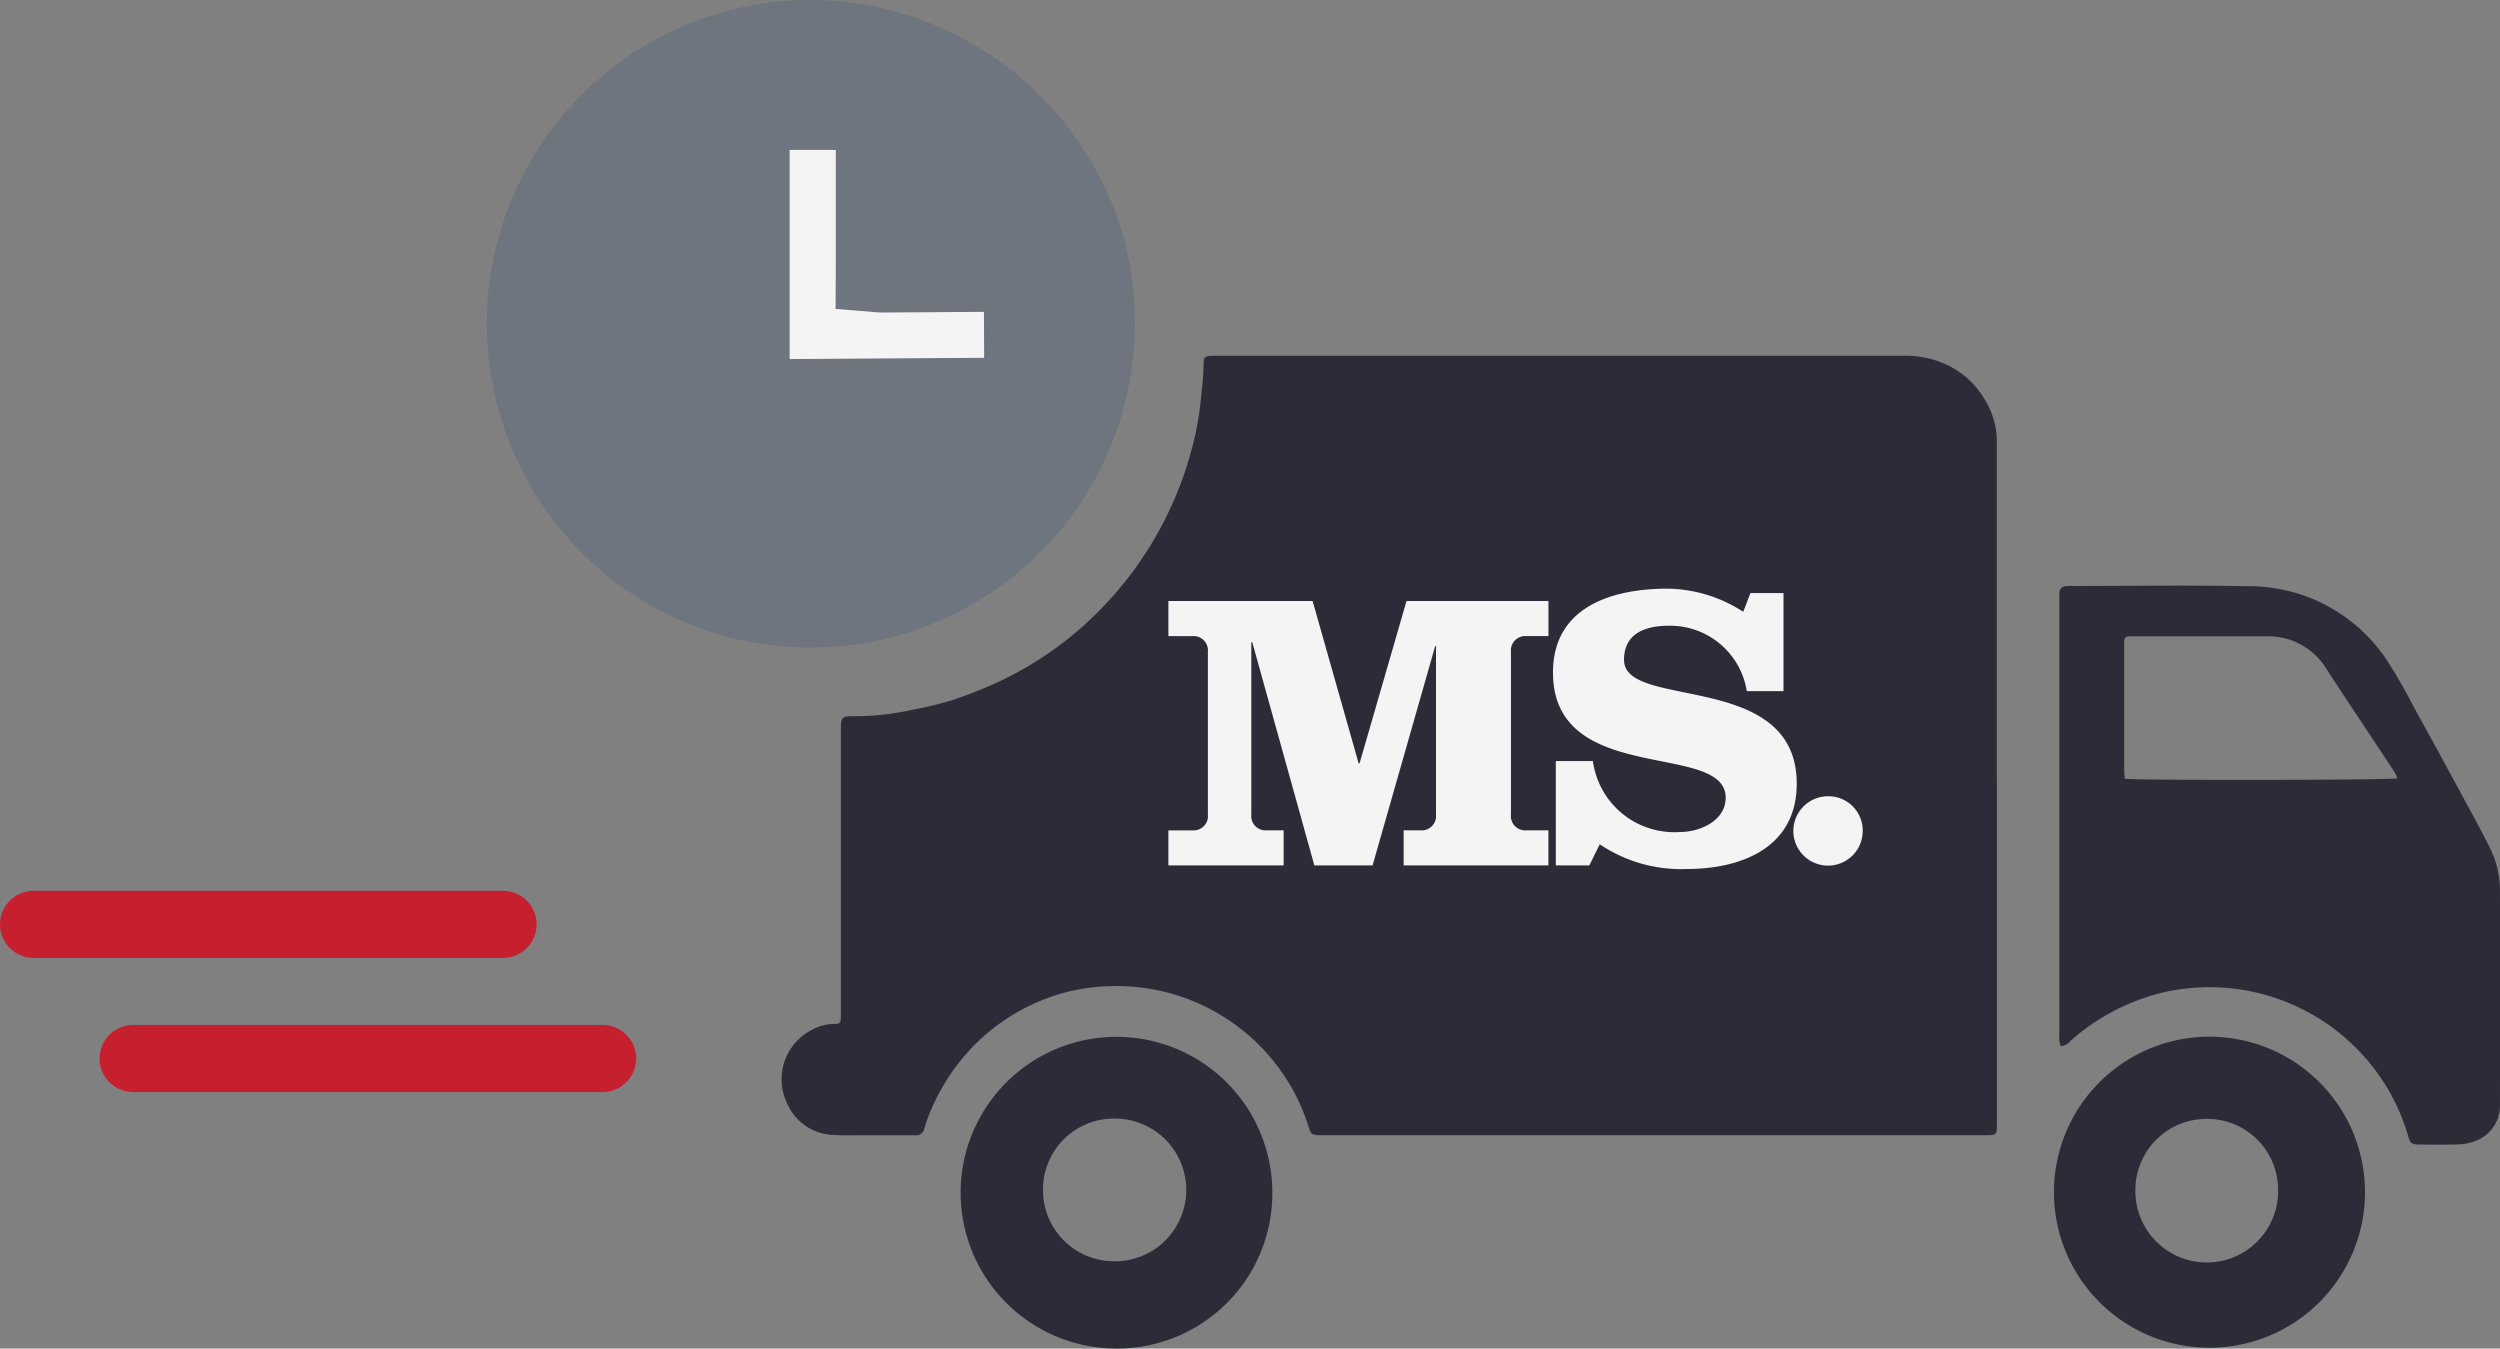
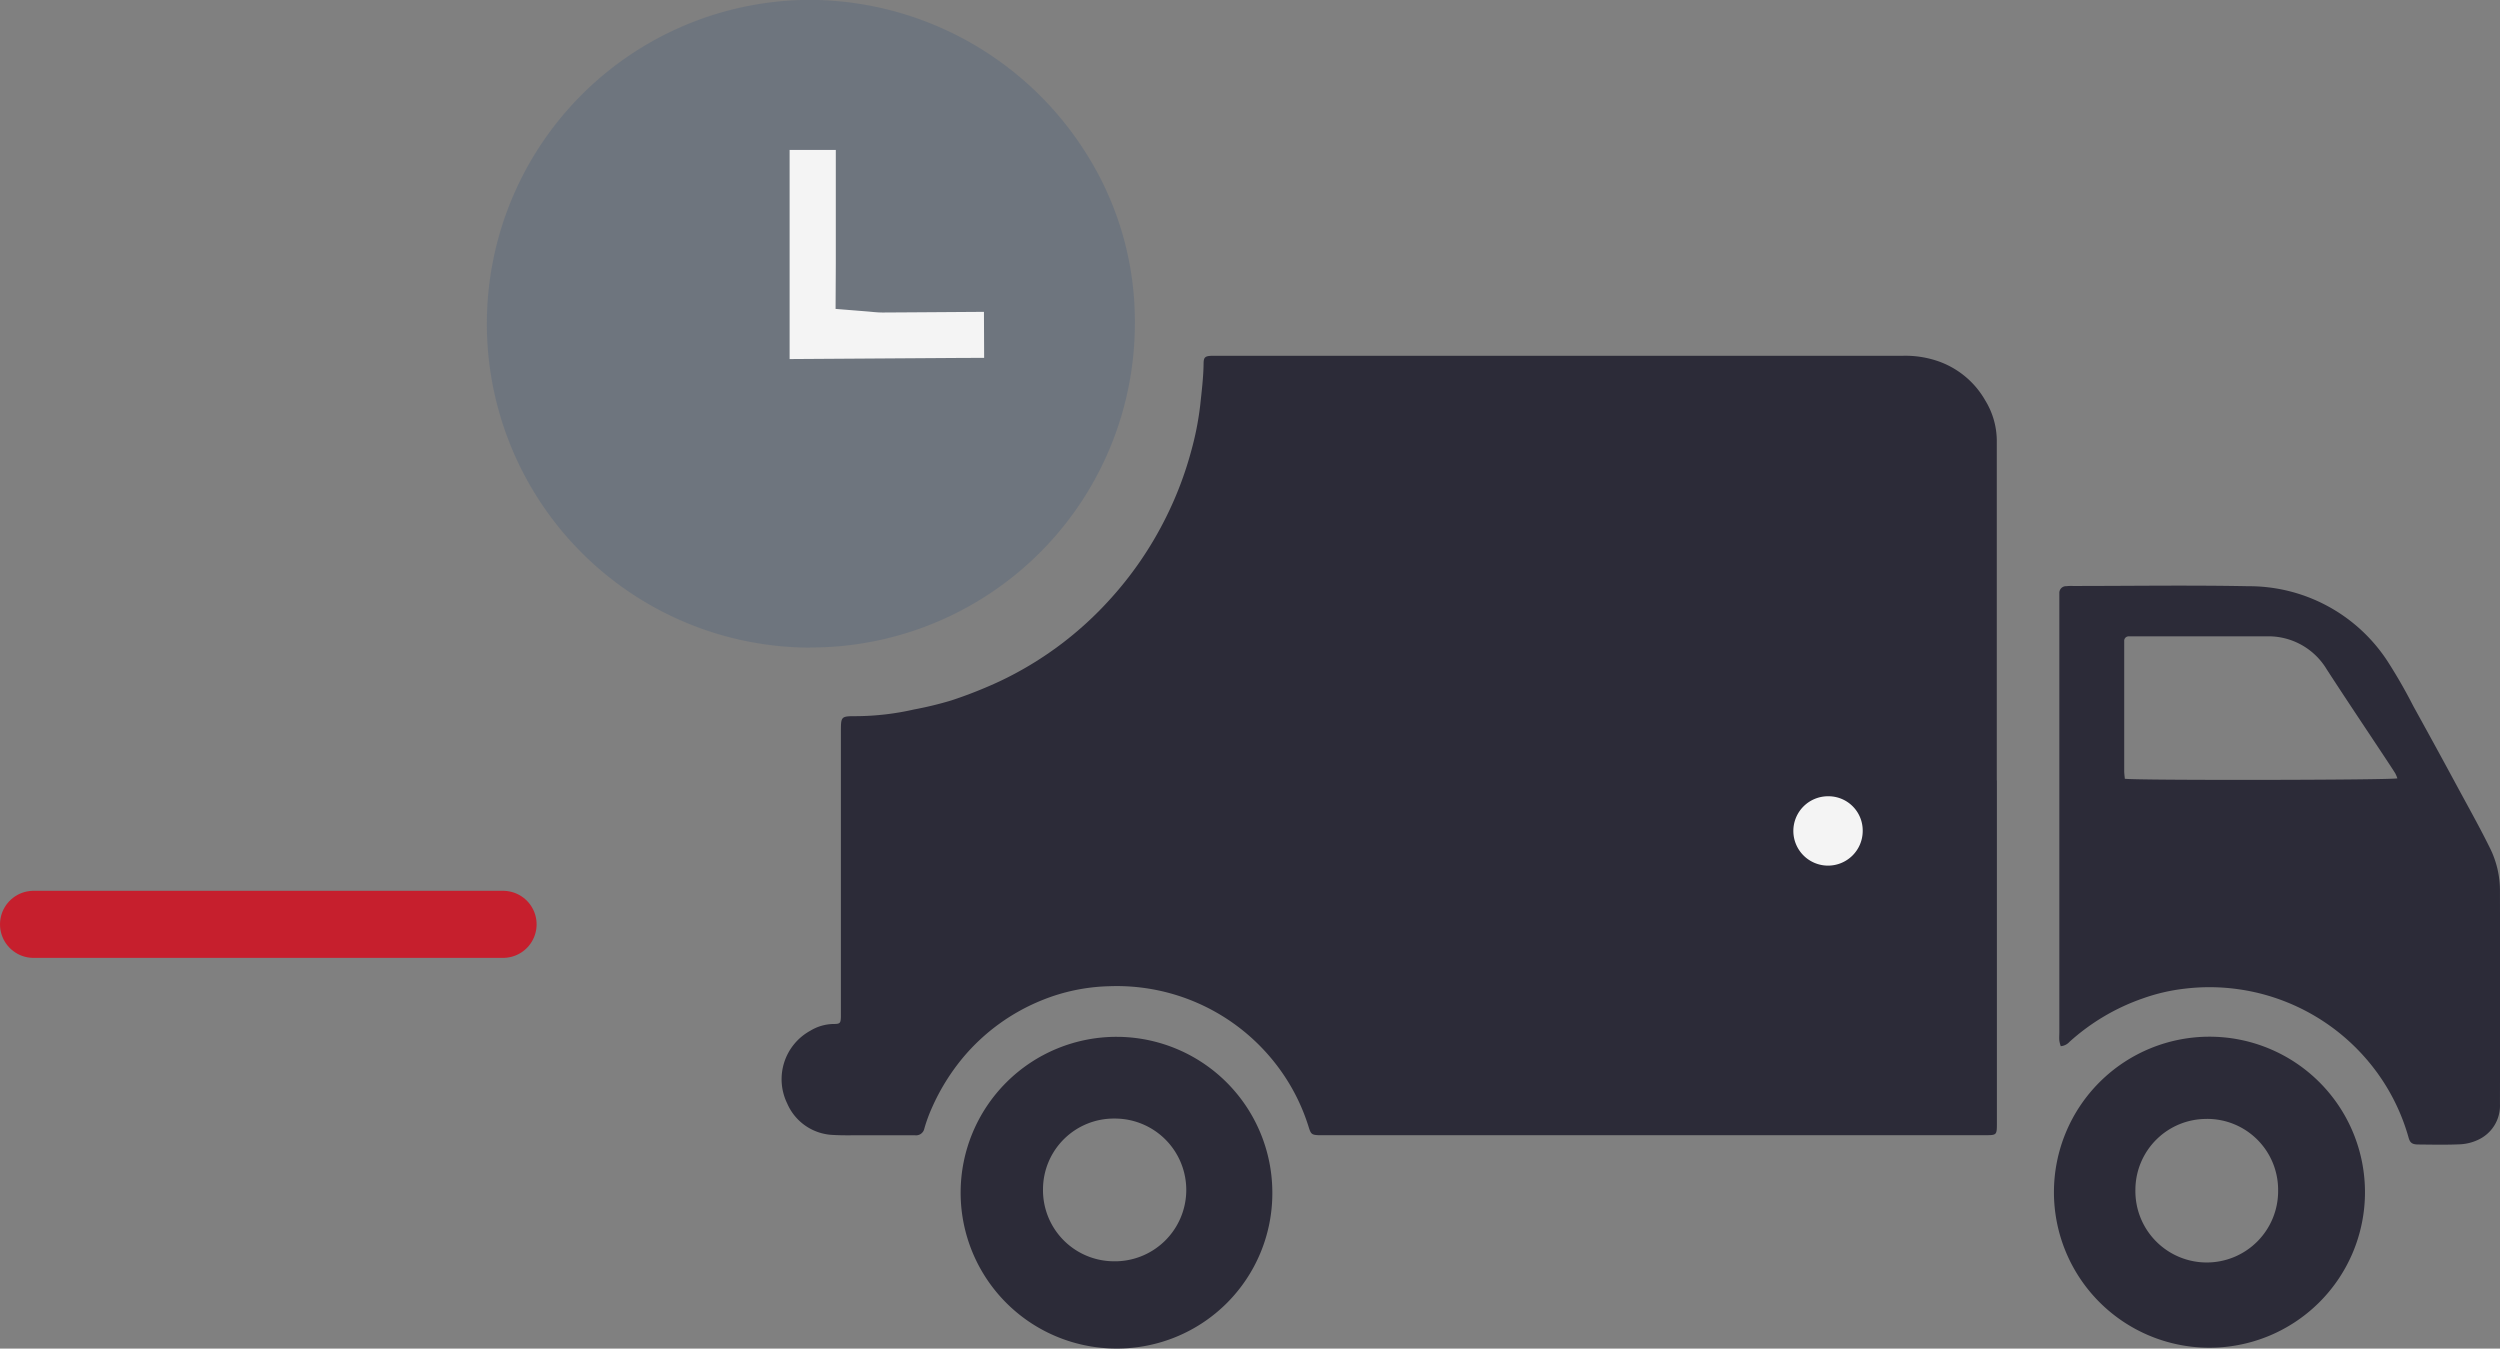
<svg xmlns="http://www.w3.org/2000/svg" width="74.542" height="40.211" viewBox="0 0 74.542 40.211">
  <rect x="0" y="0" width="74.542" height="40.211" fill="#808080" stroke="none" />
  <g transform="translate(-930.638 -32.103)">
    <path d="M418.44,495.237q0,5.107,0,10.213c0,.368,0,.369-.361.369H398.373c-.051,0-.1,0-.154,0-.212-.008-.235-.038-.3-.245a5.9,5.9,0,0,0-.9-1.773,6,6,0,0,0-5.043-2.424,5.692,5.692,0,0,0-2.011.418,6,6,0,0,0-2.344,1.7,6.355,6.355,0,0,0-.935,1.507,4.6,4.6,0,0,0-.226.618.252.252,0,0,1-.289.2c-.514,0-1.027,0-1.541,0-.294,0-.588.009-.88-.008a1.556,1.556,0,0,1-1.381-.943,1.648,1.648,0,0,1,.693-2.166,1.366,1.366,0,0,1,.688-.2c.2,0,.215-.025.222-.214,0-.073,0-.147,0-.22q0-4.138,0-8.276c0-.464,0-.468.46-.468a7.929,7.929,0,0,0,1.721-.2,10.683,10.683,0,0,0,1.107-.268,13.227,13.227,0,0,0,1.447-.572,10.434,10.434,0,0,0,3.221-2.37,10.706,10.706,0,0,0,1.75-2.544,10.572,10.572,0,0,0,.737-1.945,8.964,8.964,0,0,0,.271-1.377c.043-.409.094-.815.1-1.227,0-.205.046-.235.254-.243.051,0,.1,0,.154,0,5.151,0,15.3,0,20.454,0a3,3,0,0,1,.974.14,2.6,2.6,0,0,1,1.47,1.19,2.319,2.319,0,0,1,.345,1.188c0,.147,0,.293,0,.44q0,4.853,0,9.707" transform="translate(571.739 -439.868)" fill="#2c2b38" />
    <path d="M2212.569,875.737a.994.994,0,0,1-.041-.16c-.008-.087,0-.176,0-.264q0-6.406,0-12.811c0-.088,0-.177,0-.264a.2.2,0,0,1,.207-.214,1.484,1.484,0,0,1,.2-.006c1.739,0,3.479-.027,5.218.007a4.931,4.931,0,0,1,4.151,2.222,15.516,15.516,0,0,1,.777,1.351q.707,1.278,1.4,2.563c.3.553.605,1.1.885,1.668a2.86,2.86,0,0,1,.3,1.274q.006,3.181,0,6.362a1.121,1.121,0,0,1-.671,1.075,1.405,1.405,0,0,1-.529.126c-.41.018-.822.009-1.233.005-.186,0-.249-.051-.292-.206a6.091,6.091,0,0,0-1.173-2.24,6.179,6.179,0,0,0-5.5-2.2,5.6,5.6,0,0,0-1.238.286,6.371,6.371,0,0,0-2.2,1.3.392.392,0,0,1-.262.129m1.908-7.975c.229.053,7.908.043,8.131-.011a1.026,1.026,0,0,0-.065-.154c-.118-.185-.24-.368-.361-.551-.562-.849-1.13-1.695-1.683-2.549a2.026,2.026,0,0,0-1.805-.98q-1.96,0-3.918,0c-.059,0-.117,0-.176,0a.132.132,0,0,0-.137.14c0,.044,0,.088,0,.132q0,1.871,0,3.742c0,.078.012.156.018.228" transform="translate(-1220.487 -812.443)" fill="#2c2b38" />
    <path d="M9.642,19.314A9.655,9.655,0,0,1,9.667,0a9.776,9.776,0,0,1,8.227,4.62,9.36,9.36,0,0,1,1.425,5.052,9.663,9.663,0,0,1-9.677,9.638" transform="translate(945.157 32.099)" fill="#6e757e" />
    <path d="M682.02,1615.372a4.647,4.647,0,1,1,4.647-4.636,4.63,4.63,0,0,1-4.647,4.636m-2.191-4.758a2.12,2.12,0,0,0,2.08,2.156,2.128,2.128,0,1,0,.05-4.255,2.112,2.112,0,0,0-2.13,2.1" transform="translate(281.908 -1543.06)" fill="#2c2b38" />
    <path d="M2213.146,1610.57a4.637,4.637,0,1,1-4.617-4.658,4.636,4.636,0,0,1,4.617,4.658m-4.708-2.206a2.117,2.117,0,0,0-2.137,2.1,2.128,2.128,0,1,0,4.255.013,2.114,2.114,0,0,0-2.119-2.114" transform="translate(-1211.992 -1542.898)" fill="#2c2b38" />
    <path d="M425.031,248.2c.163.013.284.03.4.03,1.144-.006,2.287-.016,3.431-.022.577,0,.586.009.588.6,0,.769.007,1.539.007,2.308,0,.386-.069.456-.452.461-.489.006-.977.006-1.466.009l-5.333.035c-.062,0-.125,0-.187,0-.275-.018-.346-.087-.363-.361,0-.073,0-.145,0-.218q0-3.555,0-7.11c0-.513.036-.55.548-.55q1.154,0,2.308,0a2.331,2.331,0,0,1,.311.016.216.216,0,0,1,.2.208c.01.1.01.207.01.311q0,1.934,0,3.867Z" transform="translate(531.526 -207.809)" fill="#f4f4f4" stroke="#6e757e" stroke-width="2" />
    <line x1="14" transform="translate(931.638 59.664)" fill="none" stroke="#c61f2d" stroke-linecap="round" stroke-width="2" />
-     <line x1="14" transform="translate(934.607 63.664)" fill="none" stroke="#c61f2d" stroke-linecap="round" stroke-width="2" />
    <g transform="translate(965.476 49.655)">
      <g transform="translate(0 0)">
-         <path d="M10.214,7.234V2.394a.429.429,0,0,1,.464-.476h.654V.872H7.1L5.7,5.712H5.672L4.3.872H0V1.919H.713a.429.429,0,0,1,.464.476v4.84a.429.429,0,0,1-.464.476H0V8.756H3.436V7.71h-.5a.429.429,0,0,1-.464-.476V2.1H2.5L4.352,8.756H6.088l1.867-6.54h.024V7.234a.429.429,0,0,1-.464.476h-.5V8.756h4.316V7.71h-.654a.429.429,0,0,1-.464-.476" transform="translate(0 -0.504)" fill="#f4f4f4" />
-         <path d="M29.263,2.129c0-.8.642-1.023,1.332-1.023a2.314,2.314,0,0,1,2.33,1.95h1.094V.131h-.986L32.819.69A4.24,4.24,0,0,0,30.559,0c-1.64,0-3.413.535-3.413,2.5,0,3.413,5.149,2.033,5.149,3.733,0,.678-.749,1.023-1.367,1.023a2.451,2.451,0,0,1-2.592-2.116H27.23V8.252h1l.31-.63a4.342,4.342,0,0,0,2.592.737c1.641,0,3.282-.642,3.282-2.545,0-3.389-5.149-2.188-5.149-3.686" transform="translate(-15.679 0)" fill="#f4f4f4" />
        <path d="M45.147,14.654a1.034,1.034,0,1,0,1.034,1.034,1.021,1.021,0,0,0-1.034-1.034" transform="translate(-25.479 -8.464)" fill="#f4f4f4" />
      </g>
    </g>
  </g>
</svg>